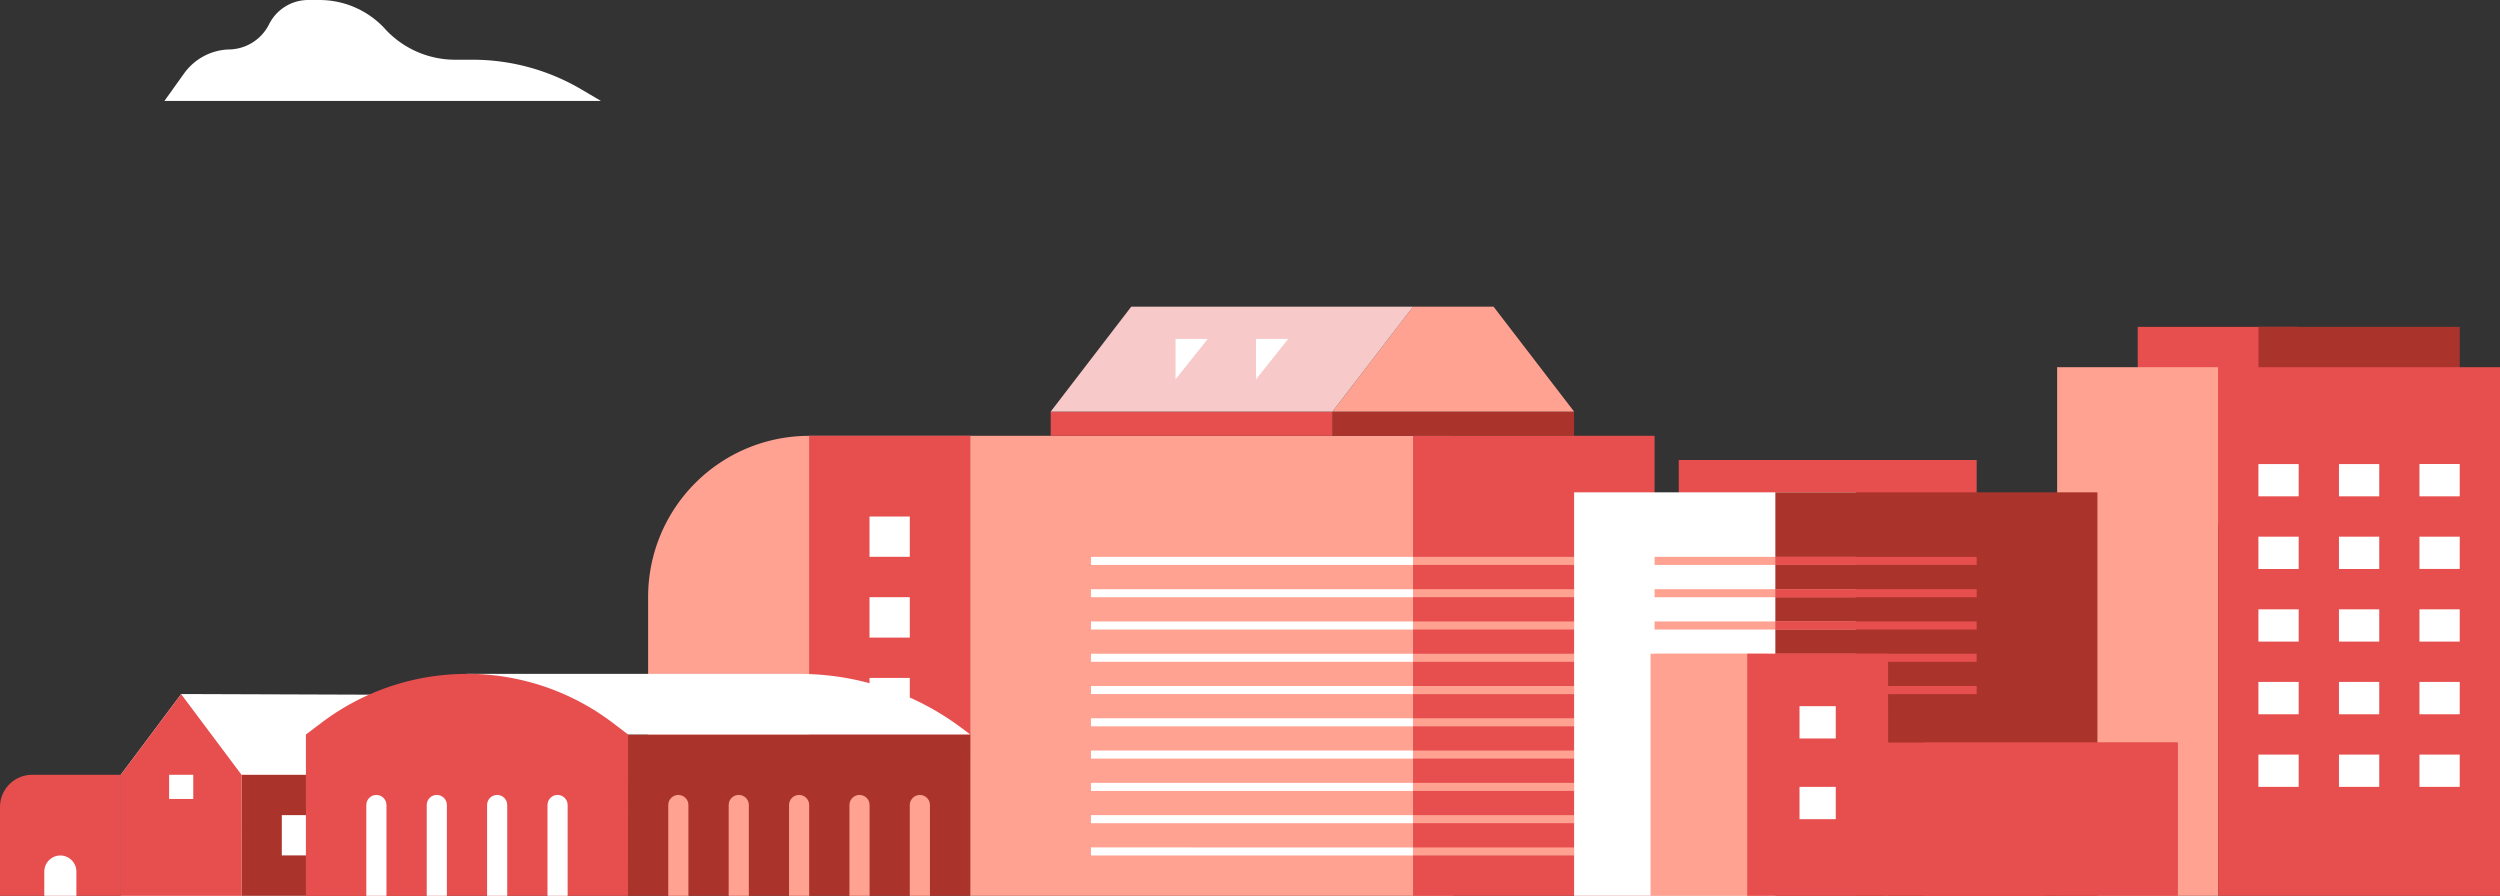
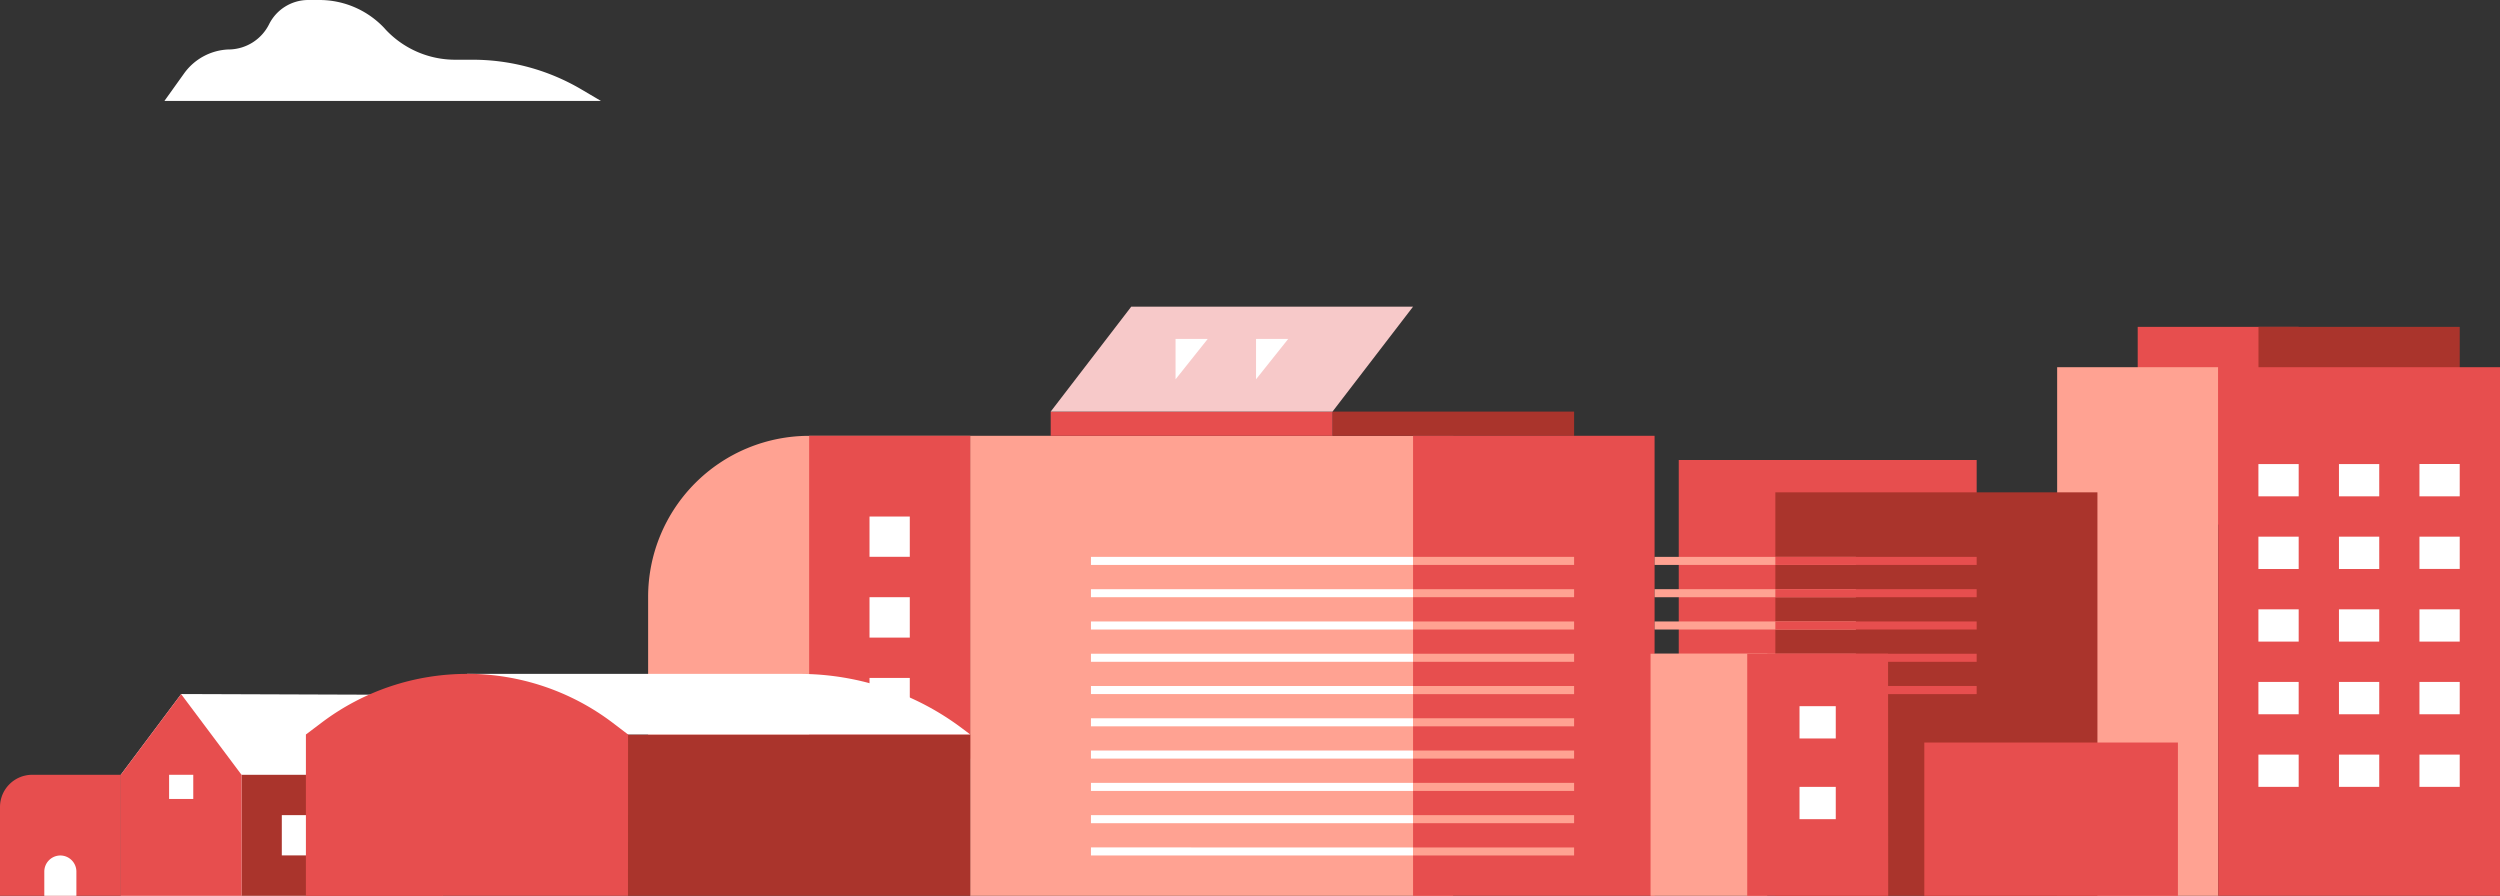
<svg xmlns="http://www.w3.org/2000/svg" width="360" height="129">
  <rect width="100%" height="100%" fill="#333333" stroke="none" />
  <g fill="none" fill-rule="evenodd">
    <path fill="#FFF" d="M86.52 14.53H23.68l2.84-3.97a8.28 8.28 0 0 1 6.43-3.44h.16a6.56 6.56 0 0 0 5.64-3.63A6.3 6.3 0 0 1 44.38 0H46c3.52 0 6.88 1.45 9.3 4l.27.3a13.71 13.71 0 0 0 9.97 4.3h2.5a30.87 30.87 0 0 1 15.64 4.25l2.85 1.68z" />
    <path fill="#FFA292" d="M209.28 62.76H139.7V129h69.56z" />
    <path fill="#FFF" d="M203.48 80.19H157.1v1.16h46.38V80.2zm0 4.65H157.1V86h46.38v-1.16zm0 4.65H157.1v1.16h46.38v-1.16zm0 4.65H157.1v1.16h46.38v-1.17zm0 4.64H157.1v1.17h46.38v-1.17zm0 4.65H157.1v1.16h46.38v-1.16zm0 4.65H157.1v1.16h46.38v-1.16zm0 4.65H157.1v1.16h46.38v-1.16zm0 4.65H157.1v1.16h46.38v-1.16zm0 4.65H157.1v1.16h46.38v-1.16z" />
    <path fill="#AA342C" d="M226.67 59.27h-34.79v3.49h34.79z" />
    <path fill="#E74E4E" d="M191.88 59.27H151.3v3.49h40.58z" />
-     <path fill="#FFA292" d="M215.07 44.16h-11.6l-11.59 15.11h34.79z" />
    <path fill="#F7C9C9" d="M203.48 44.16H162.9l-11.6 15.11h40.58z" />
    <path fill="#FFF" d="M185.5 48.81h-4.63v5.81zm-11.59 0h-4.63v5.81z" />
    <path fill="#E74E4E" d="M238.26 62.76h-34.78V129h34.78z" />
    <path fill="#FFA292" d="M226.67 80.19h-23.2v1.16h23.2V80.2zm0 4.65h-23.2V86h23.2v-1.16zm0 4.65h-23.2v1.16h23.2v-1.16zm0 4.65h-23.2v1.16h23.2v-1.17zm0 4.64h-23.2v1.17h23.2v-1.17zm0 4.65h-23.2v1.16h23.2v-1.16zm0 4.65h-23.2v1.16h23.2v-1.16zm0 4.65h-23.2v1.16h23.2v-1.16zm0 4.65h-23.2v1.16h23.2v-1.16zm0 4.65h-23.2v1.16h23.2v-1.16zM139.71 62.76h-23.19a23.19 23.19 0 0 0-23.19 23.18v23.3h46.38V62.76z" />
    <path fill="#E74E4E" d="M139.71 62.76h-23.19v46.48h23.19z" />
    <path fill="#FFF" d="M131.01 74.38h-5.8v5.8h5.8v-5.8zm0 11.62h-5.8v5.81h5.8V86zm0 11.62h-5.8v5.81h5.8v-5.8zm0 11.62h-5.8v5.81h5.8v-5.8zM63.77 111.57l-8.7-11.53-28.98-.1-8.7 11.63V129h46.38z" />
    <path fill="#AA342C" d="M63.77 111.57H34.78V129h28.99z" />
    <path fill="#FFF" d="M57.97 117.38h-5.8v5.8h5.8zm-11.6 0h-5.79v5.8h5.8z" />
    <path fill="#E74E4E" d="M34.78 111.57l-8.7-11.62-8.69 11.62V129h17.4z" />
    <path fill="#FFF" d="M27.83 111.57h-3.48v3.48h3.48z" />
    <g>
      <path fill="#E74E4E" d="M17.4 111.57H4.63A4.64 4.64 0 0 0 0 116.2V129h17.4v-17.43z" />
      <path fill="#FFF" d="M8.7 123.19a2.32 2.32 0 0 0-2.32 2.32V129H11v-3.5a2.32 2.32 0 0 0-2.31-2.31z" />
    </g>
    <g>
      <path fill="#AA342C" d="M139.71 105.76H90.43V129h49.28z" />
      <path fill="#FFF" d="M90.44 105.76h49.27l-1.17-.88a39.06 39.06 0 0 0-23.18-7.84H67.25v8.72h23.18z" />
-       <path fill="#FFA292" d="M123.77 114.47c-.8 0-1.45.65-1.45 1.45V129h2.9v-13.08c0-.8-.65-1.45-1.45-1.45zm8.7 0c-.8 0-1.46.65-1.46 1.45V129h2.9v-13.08c0-.8-.65-1.45-1.45-1.45zm-17.4 0c-.8 0-1.45.65-1.45 1.45V129h2.9v-13.08c0-.8-.65-1.45-1.45-1.45zm-8.7 0c-.8 0-1.44.65-1.44 1.45V129h2.9v-13.08c0-.8-.65-1.45-1.45-1.45zm-8.69 0c-.8 0-1.45.65-1.45 1.45V129h2.9v-13.08c0-.8-.65-1.45-1.45-1.45z" />
      <path fill="#E74E4E" d="M90.44 105.76H44.05V129h46.38zm-23.2-8.72a34.72 34.72 0 0 0-20.86 6.97l-2.32 1.75h46.37L88.12 104a34.72 34.72 0 0 0-20.86-6.97z" />
-       <path fill="#FFF" d="M80.29 114.47c-.8 0-1.45.65-1.45 1.45V129h2.9v-13.08c0-.8-.65-1.45-1.45-1.45zm-8.7 0c-.8 0-1.45.65-1.45 1.45V129h2.9v-13.08c0-.8-.65-1.45-1.45-1.45zm-8.7 0c-.8 0-1.44.65-1.44 1.45V129h2.9v-13.08c0-.8-.65-1.45-1.45-1.45zm-8.69 0c-.8 0-1.45.65-1.45 1.45V129h2.9v-13.08c0-.8-.65-1.45-1.45-1.45z" />
    </g>
    <g>
      <path fill="#E74E4E" d="M331.01 47.07h-23.18v28.47H331z" />
      <path fill="#FFA292" d="M319.42 52.88h-23.19V129h23.19z" />
      <path fill="#AA342C" d="M354.2 47.07h-28.98v70.3h28.98z" />
      <path fill="#E74E4E" d="M360 52.88h-40.58V129H360z" />
      <path fill="#FFF" d="M354.2 66.82h-5.8v4.65h5.8v-4.65zm0 10.46h-5.8v4.65h5.8v-4.65zm0 10.46h-5.8v4.65h5.8v-4.65zm0 10.46h-5.8v4.65h5.8V98.2zm0 10.46h-5.8v4.65h5.8v-4.65zm-11.6-41.84h-5.79v4.65h5.8v-4.65zm0 10.46h-5.79v4.65h5.8v-4.65zm0 10.46h-5.79v4.65h5.8v-4.65zm0 10.46h-5.79v4.65h5.8V98.2zm0 10.46h-5.79v4.65h5.8v-4.65zm-11.59-41.84h-5.8v4.65h5.8v-4.65zm0 10.46h-5.8v4.65h5.8v-4.65zm0 10.46h-5.8v4.65h5.8v-4.65zm0 10.46h-5.8v4.65h5.8V98.2zm0 10.46h-5.8v4.65h5.8v-4.65z" />
      <path fill="#E74E4E" d="M284.64 66.24h-42.9v58.11h42.9z" />
-       <path fill="#FFF" d="M267.25 70.9h-40.58V129h40.58z" />
      <path fill="#AA342C" d="M302.03 70.9h-46.38V129h46.38z" />
      <path fill="#FFA292" d="M267.25 80.19h-28.99v1.16h28.99V80.2zm0 4.65h-28.99V86h28.99v-1.16zm0 4.65h-28.99v1.16h28.99v-1.16zm0 4.65h-28.99v1.16h28.99v-1.17zm0 4.64h-28.99v1.17h28.99v-1.17z" />
      <path fill="#E74E4E" d="M284.64 80.19h-28.99v1.16h28.99V80.2zm0 4.65h-28.99V86h28.99v-1.16zm0 4.65h-28.99v1.16h28.99v-1.16zm0 4.65h-28.99v1.16h28.99v-1.17zm0 4.64h-28.99v1.17h28.99v-1.17z" />
      <path fill="#161C43" d="M270.14 111.57h-14.49v1.16h14.5v-1.16zm0 4.65h-14.49v1.16h14.5v-1.16z" />
      <path fill="#E74E4E" d="M313.62 106.92H277.1V129h36.52z" />
      <g>
        <path fill="#FFA292" d="M254.5 94.14h-16.82V129h16.81z" />
        <path fill="#E74E4E" d="M271.88 94.14H251.6V129h20.3z" />
        <path fill="#FFF" d="M264.35 101.69h-5.22v4.65h5.22zm0 11.62h-5.22v4.65h5.22z" />
      </g>
-       <path fill="#E74E4E" d="M313.62 106.92H271.3V129h23.2z" />
    </g>
  </g>
</svg>